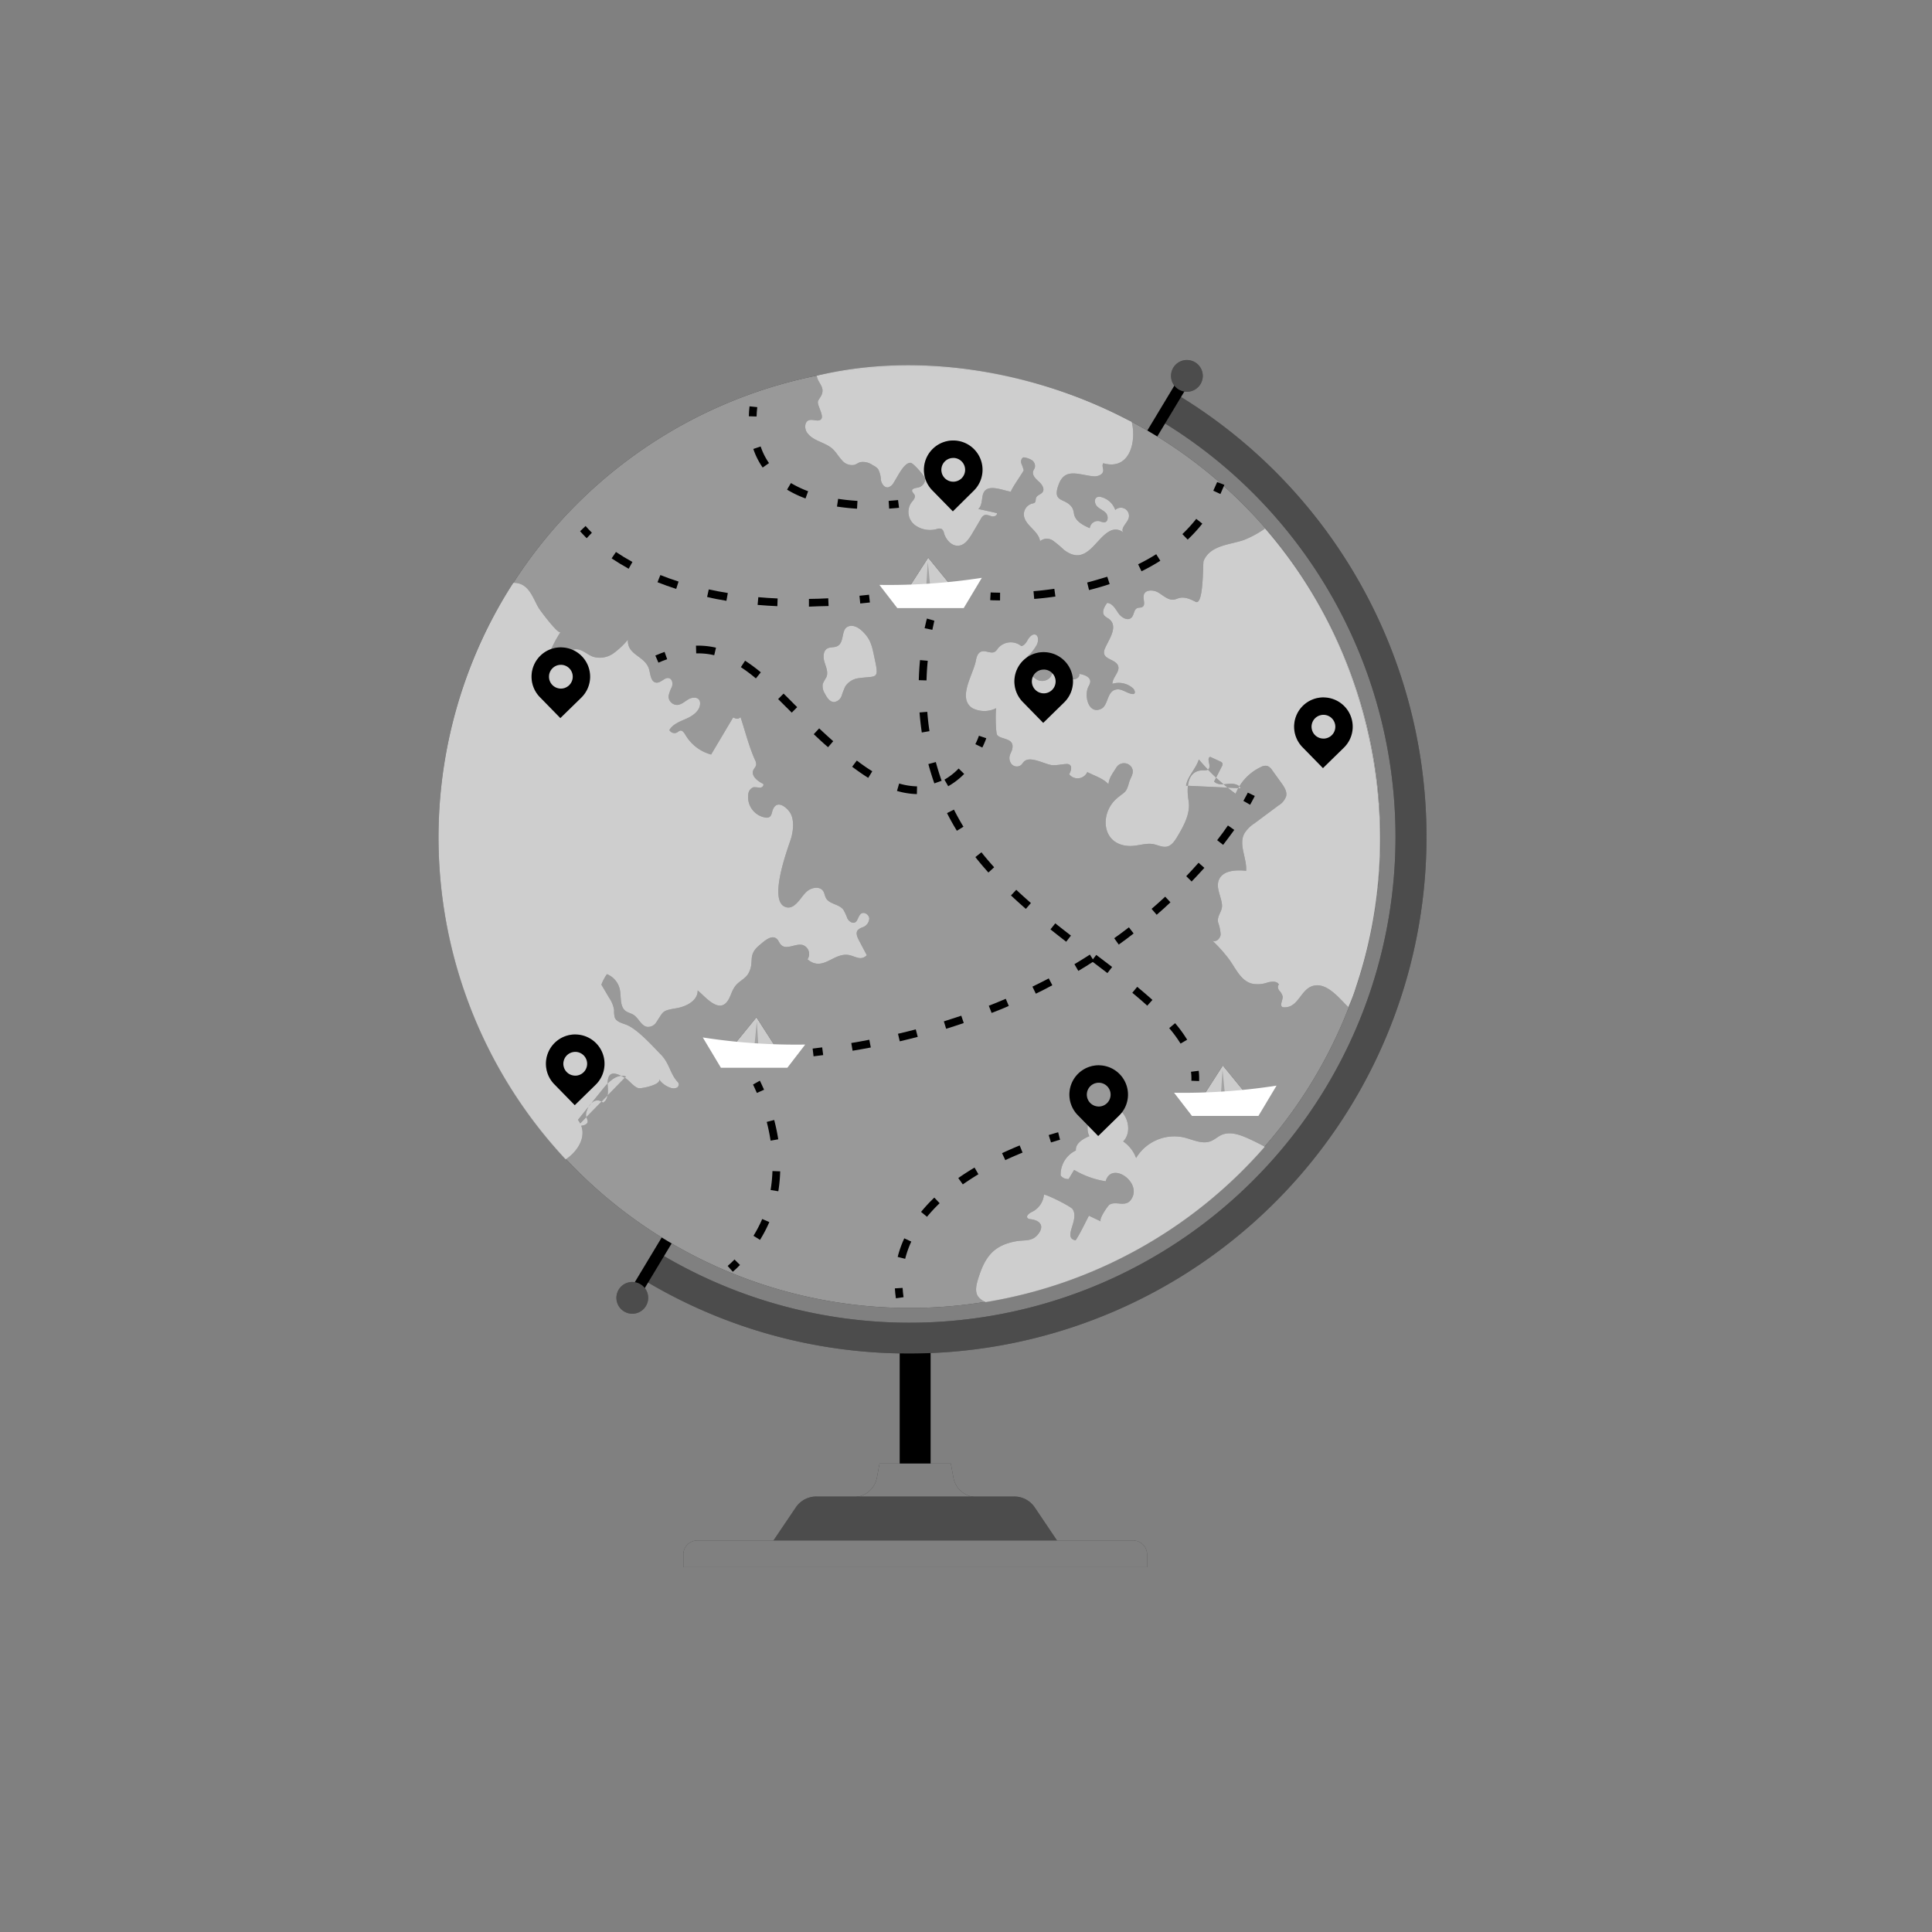
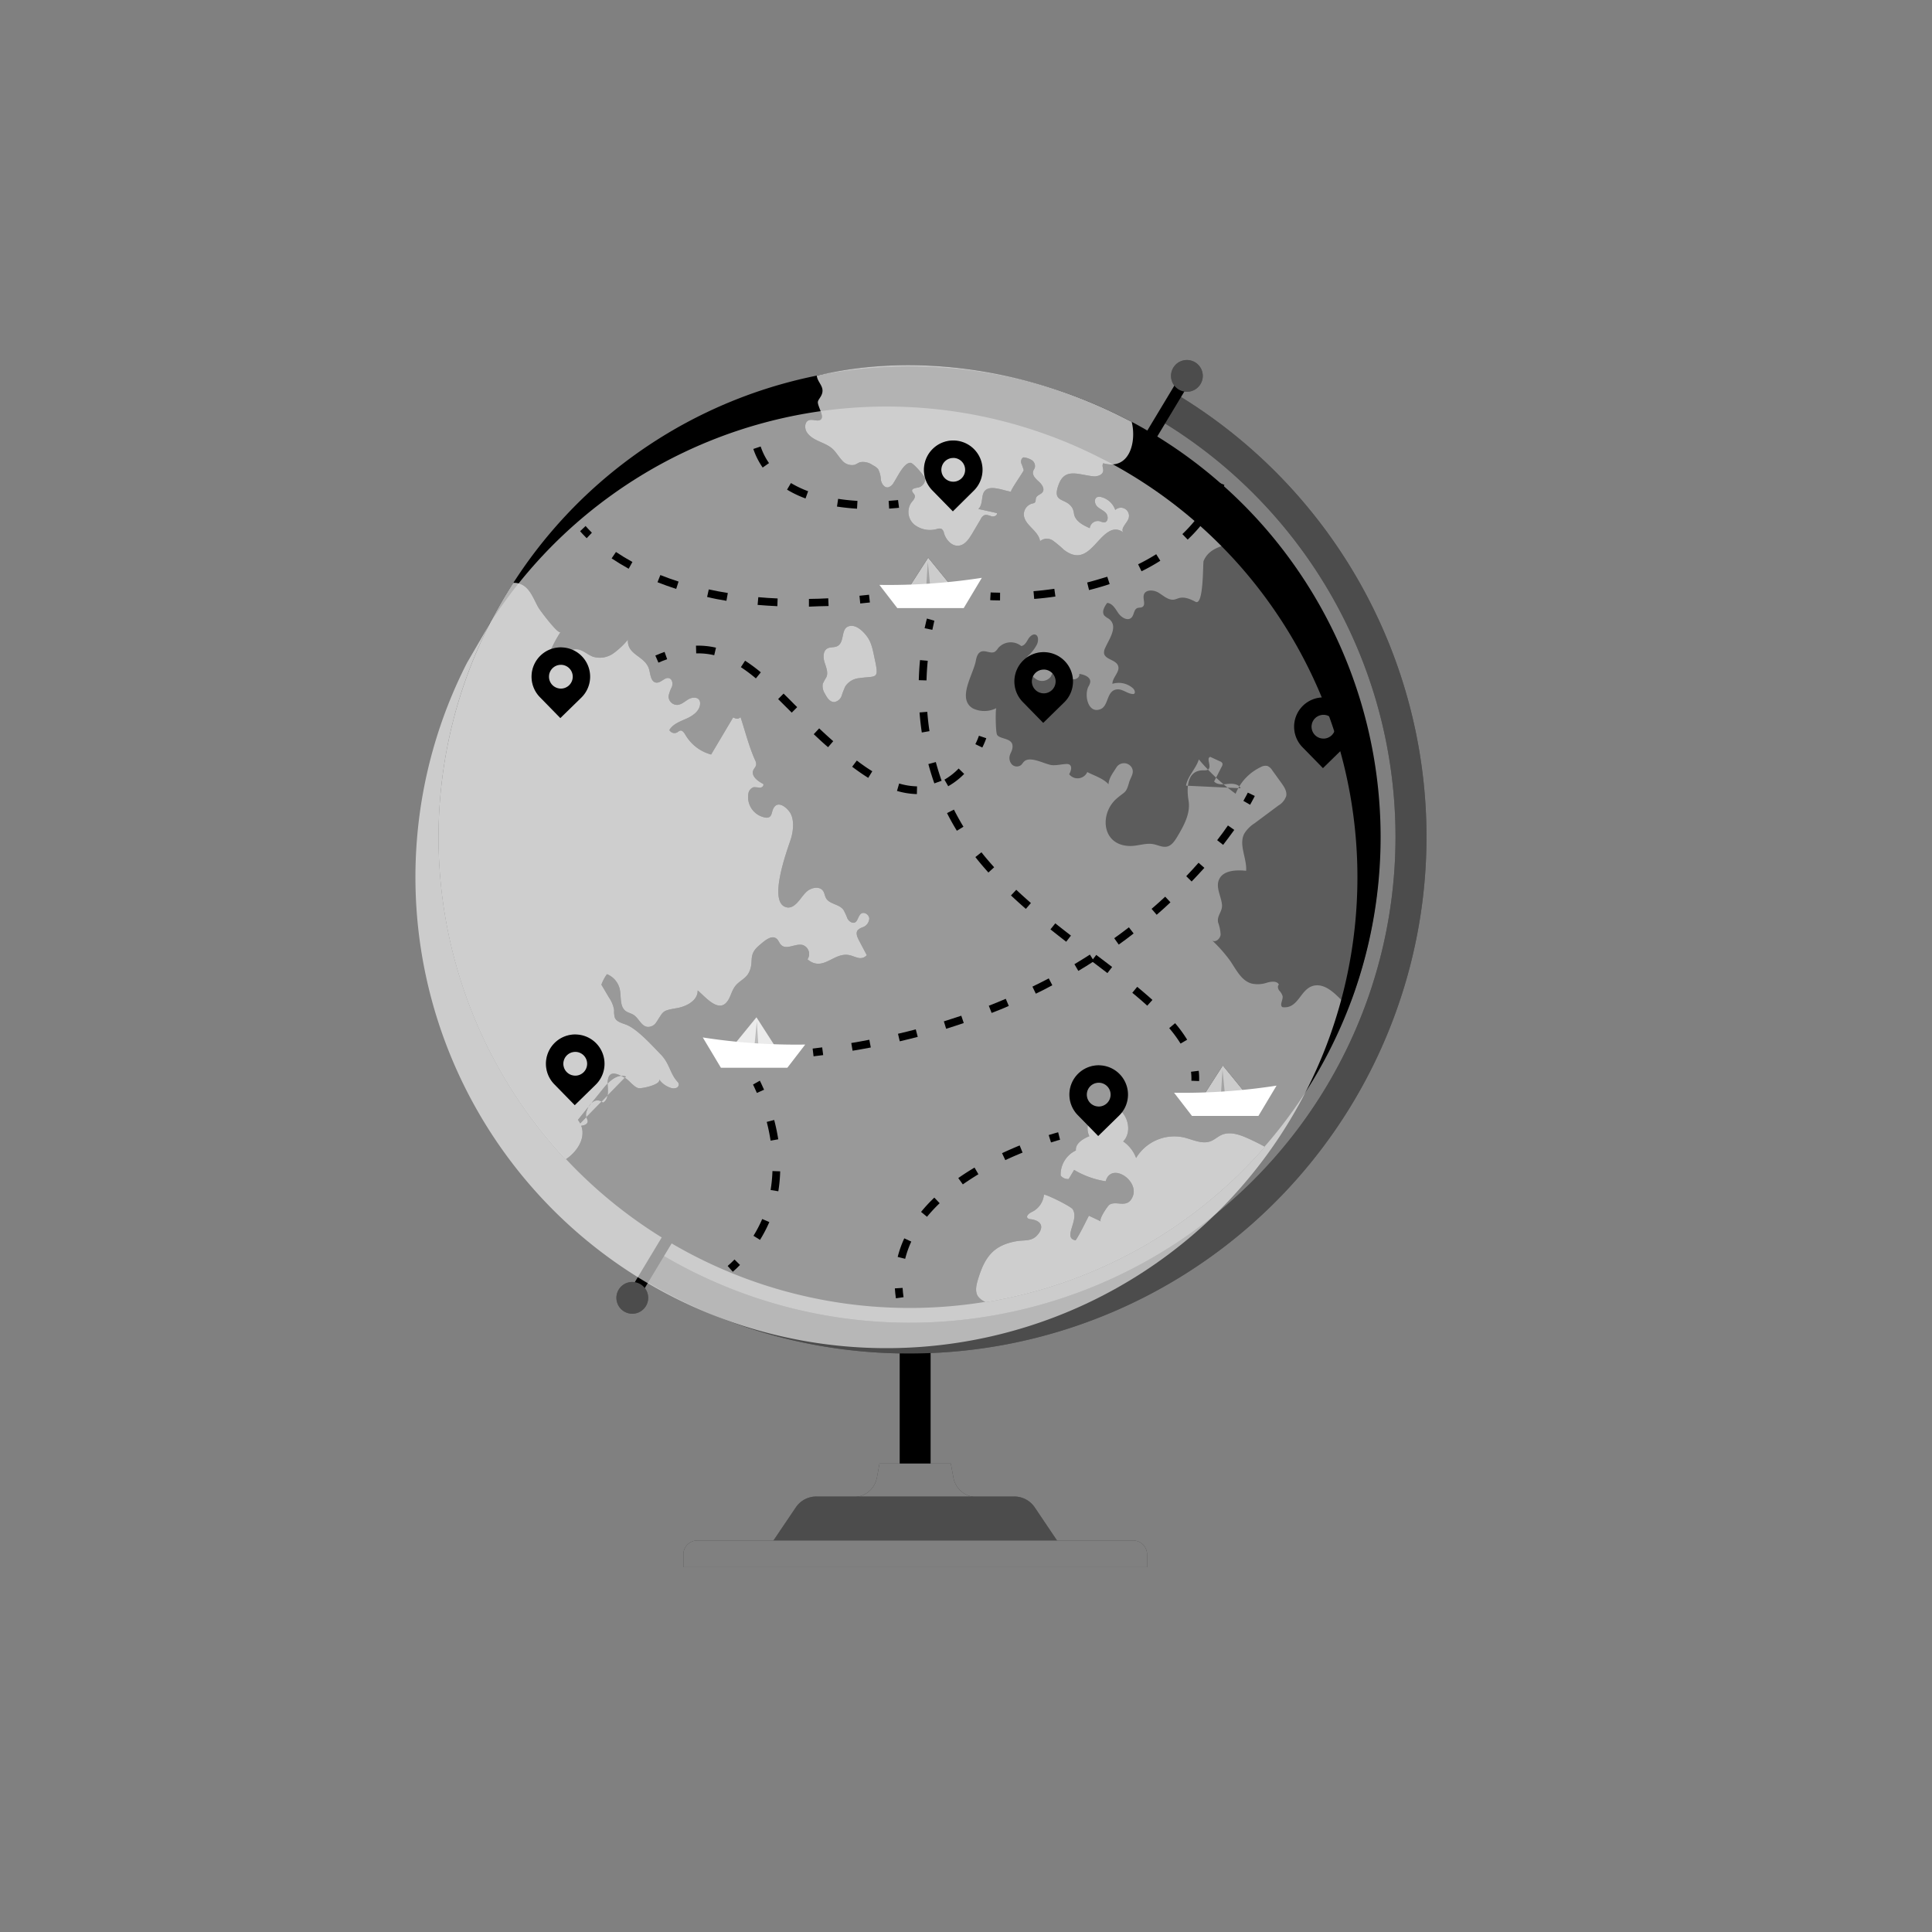
<svg xmlns="http://www.w3.org/2000/svg" viewBox="80 10 500 500">
  <rect x="80" y="10" width="500" height="500" fill="#808080" stroke="none" />
  <g id="freepik--Globe--inject-101">
    <rect x="312.84" y="356.33" width="8" height="58.77" style="fill:#000000" />
    <path d="M326.75,392.44l-.68-3.68H307.62l-.68,3.68a6.15,6.15,0,0,1-6,5h0v11.62h31.88V397.45h0A6.14,6.14,0,0,1,326.75,392.44Z" style="fill:#000000" />
    <path d="M326.75,392.44l-.68-3.68H307.62l-.68,3.68a6.15,6.15,0,0,1-6,5h0v11.62h31.88V397.45h0A6.14,6.14,0,0,1,326.75,392.44Z" style="fill:#fff;opacity:0.5" />
    <path d="M355.86,412.1h-78l8.11-12a6.37,6.37,0,0,1,5.28-2.8h51.25a6.37,6.37,0,0,1,5.28,2.8Z" style="fill:#000000" />
    <path d="M355.86,412.1h-78l8.11-12a6.37,6.37,0,0,1,5.28-2.8h51.25a6.37,6.37,0,0,1,5.28,2.8Z" style="fill:#fff;opacity:0.3" />
    <path d="M260.45,408.67H373.24a3.62,3.62,0,0,1,3.62,3.62v3.3a0,0,0,0,1,0,0h-120a0,0,0,0,1,0,0v-3.3A3.62,3.62,0,0,1,260.45,408.67Z" style="fill:#000000" />
    <path d="M260.45,408.67H373.24a3.62,3.62,0,0,1,3.62,3.62v3.3a0,0,0,0,1,0,0h-120a0,0,0,0,1,0,0v-3.3A3.62,3.62,0,0,1,260.45,408.67Z" style="fill:#fff;opacity:0.5" />
    <path d="M315.18,360.28a132.8,132.8,0,0,1-68.72-19.11l4.12-6.85A125.75,125.75,0,1,0,380.23,118.81l4.13-6.85a133.72,133.72,0,0,1-69.18,248.32Z" style="fill:#000000" />
    <g style="opacity:0.3">
      <path d="M315.18,360.28a132.8,132.8,0,0,1-68.72-19.11l4.12-6.85A125.75,125.75,0,1,0,380.23,118.81l4.13-6.85a133.72,133.72,0,0,1-69.18,248.32Z" style="fill:#fff" />
    </g>
    <rect x="176.2" y="225.06" width="278.41" height="3" transform="translate(-41.35 379.98) rotate(-58.96)" style="fill:#000000" />
    <path d="M390.69,109.4a4.11,4.11,0,1,1-1.4-5.64A4.11,4.11,0,0,1,390.69,109.4Z" style="fill:#000000" />
    <path d="M247.16,348a4.11,4.11,0,1,1-1.4-5.64A4.11,4.11,0,0,1,247.16,348Z" style="fill:#000000" />
    <g style="opacity:0.3">
      <path d="M390.69,109.4a4.11,4.11,0,1,1-1.4-5.64A4.11,4.11,0,0,1,390.69,109.4Z" style="fill:#fff" />
    </g>
    <g style="opacity:0.3">
      <path d="M247.16,348a4.11,4.11,0,1,1-1.4-5.64A4.11,4.11,0,0,1,247.16,348Z" style="fill:#fff" />
    </g>
    <path d="M206.87,171.22q2.76-5.4,6-10.4a121.89,121.89,0,0,1,158-42.66c.66.34,1.32.68,2,1a121.5,121.5,0,0,1,34.61,27.56h0a122,122,0,0,1,21.58,124,123.58,123.58,0,0,1-5.11,11.38,121.89,121.89,0,1,1-217.07-111Z" style="fill:#000000" />
    <g style="opacity:0.6">
-       <path d="M206.87,171.22q2.76-5.4,6-10.4a121.89,121.89,0,0,1,158-42.66c.66.34,1.32.68,2,1a121.5,121.5,0,0,1,34.61,27.56h0a122,122,0,0,1,21.58,124,123.58,123.58,0,0,1-5.11,11.38,121.89,121.89,0,1,1-217.07-111Z" style="fill:#fff" />
+       <path d="M206.87,171.22a121.89,121.89,0,0,1,158-42.66c.66.34,1.32.68,2,1a121.5,121.5,0,0,1,34.61,27.56h0a122,122,0,0,1,21.58,124,123.58,123.58,0,0,1-5.11,11.38,121.89,121.89,0,1,1-217.07-111Z" style="fill:#fff" />
    </g>
    <path d="M242,288.62c-2.13-.86-4.34,1.16-5.81,3l-6.62,8.2c2.82,3.68.15,8.06-3.19,10.24a122,122,0,0,1-19.54-138.82q2.76-5.4,6-10.4h.36c3.67.14,4.68,3.87,6.17,6.45.33.58,5.17,7.1,5.71,6.27a32.35,32.35,0,0,0-4,8.71,1,1,0,0,0,0,.71c.27.51,1,.18,1.46-.23,1-1,1.89-2.27,3-3.25a5,5,0,0,1,4-1.45c1.45.26,2.58,1.43,4,1.93a6.07,6.07,0,0,0,5.16-.86,20.1,20.1,0,0,0,3.8-3.57c-.24,4.19,4.72,4.11,5.57,8,.28,1.26.49,3,1.78,3.11s2.23-1.55,3.38-1.12c.81.3.93,1.42.65,2.23a9.16,9.16,0,0,0-.86,2.41,2.23,2.23,0,0,0,2.28,2.25c1.08-.07,1.93-.91,2.87-1.46s2.39-.65,2.87.32a1.72,1.72,0,0,1,.15.74c0,1.84-1.76,3.15-3.44,3.91s-3.57,1.39-4.52,3a1.51,1.51,0,0,0,2.07.58,2.55,2.55,0,0,1,.72-.43c.6-.13,1,.52,1.34,1.05a11,11,0,0,0,6.68,5.13l5.7-9.6c.76.36,1.23.55,1.91-.07,1.22,3.69,2.14,7.46,3.73,11.05a2.29,2.29,0,0,1,.3,1.36c-.11.47-.51.83-.71,1.28-.66,1.48,1.07,2.86,2.53,3.57.3.45-.3,1-.84,1a12.5,12.5,0,0,0-1.6-.14,2.07,2.07,0,0,0-1.4,1.79,5.36,5.36,0,0,0,4.41,6.07,1.56,1.56,0,0,0,1-.11c.65-.35.67-1.24.94-1.92,1.07-2.69,3.51-.66,4.42.7,1.22,1.86.87,4.9.24,6.88-.72,2.32-6.45,17.24-.73,17.74a2.43,2.43,0,0,0,1.5-.49c1.35-.93,2.1-2.49,3.3-3.6s3.4-1.53,4.3-.17c.36.55.41,1.25.73,1.82.88,1.59,3.36,1.52,4.49,3a15.65,15.65,0,0,1,1.05,2.27c.39.74,1.29,1.38,2,1s.8-1.74,1.58-2.27,2,.28,2.08,1.27a2.55,2.55,0,0,1-1.64,2.25,3.36,3.36,0,0,0-1.33.75c-.59.71-.17,1.77.26,2.59.68,1.3,1.37,2.6,2.06,3.9a2.16,2.16,0,0,1-2.28.68c-.82-.18-1.58-.58-2.42-.72-4-.64-6.66,4.46-10.64,1.12a2.45,2.45,0,0,0-1.27-3.71c-1.86-.45-4.15,1.35-5.54,0-.49-.45-.66-1.17-1.17-1.61-1.39-1.2-3.44.83-4.43,1.64-3.27,2.68-1.18,4.29-2.88,7.32-.77,1.39-2.43,2-3.41,3.29s-1.14,2.7-2,3.89c-2.31,3.29-5.87-1.29-7.73-2.77.08,2.59-2.86,4.15-5.4,4.59-3.92.67-3.34.74-5.29,3.63a2.52,2.52,0,0,1-2.32,1.22c-1.59-.22-2.21-2.23-3.55-3.1-.65-.42-1.45-.57-2.06-1-1.62-1.22-1.1-3.71-1.54-5.68a5.54,5.54,0,0,0-3.31-3.87,11.32,11.32,0,0,0-1.44,2.73l2,3.38a7.68,7.68,0,0,1,1.29,3.2,6.18,6.18,0,0,0,.18,1.93c.48,1.19,2,1.43,3.21,1.95,2.86,1.26,6.48,5.34,8.7,7.6,2.36,2.42,2.31,4.95,4.46,7.22a.94.94,0,0,1-.35,1.39,2.13,2.13,0,0,1-1.61,0,5.77,5.77,0,0,1-3-2.26c.93,1.39-4.53,2.56-5.3,2.36-1.26-.34-2.34-2-3.46-2.64-2.79-1.63-4.74-1.92-4.48,2.16.1,1.56.15,3.51-1.23,4.24a2,2,0,0,0-2.53-.24,4.23,4.23,0,0,0-1.6,2.19,2.74,2.74,0,0,0-.19,1.82,4.59,4.59,0,0,1,.36.93c.11,1.08-1.44,1.38-2.51,1.26" style="fill:#000000;opacity:0.4;isolation:isolate" />
    <path d="M401.09,214c-.54-1.13-2.08-1.25-3.33-1.12s-2.7.29-3.55-.63l2-3.9a1.1,1.1,0,0,0,.16-.78,1,1,0,0,0-.62-.52l-2.55-1.18c-1.09.4.36,2.33-.43,3.18-.35.37-.94.3-1.46.31-4.36.06-4.18,5-3.71,7.87.55,3.33-1.27,6.54-3,9.44-.63,1-1.38,2.15-2.56,2.42s-2.31-.38-3.49-.61c-2-.41-4.1.51-6.17.46-7.27-.16-7.86-8.33-3.44-12.23,2.29-2,2.46-1.32,3.3-4.31.36-1.25,1.42-2.38.65-3.76a2.33,2.33,0,0,0-3.95-.06c-.87,1.44-1.94,2.67-2.06,4.38-1.38-1.52-3.62-2.18-5.49-3.15a2.76,2.76,0,0,1-4.69.56c.48-.82.86-2.1,0-2.53a1.5,1.5,0,0,0-.81-.11c-1.16.06-2.31.35-3.47.3-1.79-.08-5.75-2.54-7.4-.94-.29.28-.48.65-.79.92a1.81,1.81,0,0,1-2.35-.17,2.45,2.45,0,0,1-.52-2.41c.16-.55.49-1,.61-1.61.67-3-3.08-2.32-3.92-3.65-.4-.64-.45-6.34-.22-6.9a6.83,6.83,0,0,1-6.06.06c-2-1.18-2.06-3.3-1.48-5.56s1.91-4.94,2.25-6.73c.18-1,.49-2.08,1.41-2.41,1.15-.42,2.56.7,3.58,0a3.18,3.18,0,0,0,.76-.87,4.31,4.31,0,0,1,6-.57c.85-.09,1.34-1,1.77-1.73s1.25-1.52,2-1.18.71,1.75.24,2.62a11.46,11.46,0,0,1-1.79,2.43,3.58,3.58,0,0,0-1.25,1.83,2.9,2.9,0,0,0,.43,1.63,6.62,6.62,0,0,0,2.63,3.08,2.82,2.82,0,0,0,3.65-.79,5.64,5.64,0,0,1,.52-1c.62-.71,1.81-.45,2.59.09a8.39,8.39,0,0,0,2.33,1.59c.91.26,2.15-.46,1.88-1.36,1.31.18,3,.81,2.86,2.13a3.47,3.47,0,0,1-.47,1.17c-1.17,2.34,0,7.2,3.21,5.79,2.13-.92,1.41-5,4.41-5.09,1.44,0,2.66,1.29,4.1,1.21.55-.23.25-1.08-.2-1.49a5.55,5.55,0,0,0-5.31-1.15c0-1.7,2.09-3.16,1.45-4.72s-3.4-1.56-3.62-3.22a2.7,2.7,0,0,1,.32-1.38c.94-2.18,3.59-5.69.81-7.58a5,5,0,0,1-1-.71c-.82-.93-.06-2.35.69-3.33,1.36.1,2.12,1.54,2.9,2.67s2.43,2.1,3.39,1.13c.69-.69.58-2.06,1.48-2.45.42-.18.93-.06,1.32-.29.95-.55.11-2,.38-3.1.36-1.46,2.54-1.4,3.83-.6s2.55,2,4,1.79c.47-.08.91-.3,1.37-.42,1.44-.35,2.9.31,4.23,1,2.11,1,1.83-10,2.05-10.57,1.71-4.17,6.9-4.17,10.56-5.49a26.67,26.67,0,0,0,5.34-2.92c27.93,32.2,37.14,78,23.6,118.46a40.49,40.49,0,0,1-2.05,5.39c-2.11-2-5-5.82-8.28-5.63-4.17.26-4.32,6.18-8.72,5.66-.9-.48.14-1.84,0-2.85a3.63,3.63,0,0,0-.87-1.45c-.34-.46-.52-1.17-.09-1.55-.47-1-2-.81-3.07-.5a7.43,7.43,0,0,1-4,.23c-2.69-.75-4-3.65-5.59-5.95a37.4,37.4,0,0,0-4.58-5.17c.91.55,2.07-.51,2.16-1.57a11,11,0,0,0-.65-3.11c-.38-1.78,1.16-2.82,1-4.59-.2-2.19-1.64-4.41-.8-6.44,1-2.47,4.4-2.62,7.05-2.35.22-3.27-2-6.73-.47-9.64a8.45,8.45,0,0,1,2.64-2.65l6.19-4.61a4.5,4.5,0,0,0,2-2.41c.27-1.22-.51-2.41-1.24-3.42l-2.38-3.3a2.77,2.77,0,0,0-1.23-1.1,2.4,2.4,0,0,0-1.72.29,13,13,0,0,0-6.51,6.9,52.72,52.72,0,0,1-9.52-8.88c-.75,2.41-2.93,4.37-3.32,6.79" style="fill:#000000;opacity:0.4;isolation:isolate" />
    <path d="M302.3,185.51a4.83,4.83,0,0,0-3.54,2.13,20.7,20.7,0,0,0-.95,2.45,2.41,2.41,0,0,1-1.92,1.6c-1.12,0-1.86-1.12-2.37-2.12a3.62,3.62,0,0,1-.59-2.6,18.61,18.61,0,0,1,.95-1.75c.51-1.22-.1-2.57-.49-3.83s-.41-2.94.74-3.57c.76-.42,1.75-.2,2.53-.58,1.9-.92,1-4.09,2.62-5,2-1.06,4.24,1.19,5.32,2.8s1.39,3.75,1.8,5.62C307.57,186,306.78,184.86,302.3,185.51Z" style="fill:#000000;opacity:0.4;isolation:isolate" />
    <path d="M291.39,107.22c26.25-6.28,55.7-1.22,79.49,10.94.66.34,1.32.68,2,1,1.29,5.15-.52,12.69-7.37,10.72-.35.67-.05,1,0,1.76.09,1.13-1.36,1.73-2.48,1.63-3.7-.32-7.36-2.32-9,2-2,5.22,2,3.3,3.6,6.41a6.57,6.57,0,0,1,.35,1.47c.44,1.81,2.35,2.79,4.05,3.54a2.12,2.12,0,0,1,2.54-1.81,3.51,3.51,0,0,0,1.29.3c.95-.14,1-1.59.42-2.32s-1.59-1.07-2.29-1.74-.93-2-.08-2.45a1.71,1.71,0,0,1,1.18,0,5.2,5.2,0,0,1,3.54,3.31,2.1,2.1,0,0,1,3.43,2.22c-.46,1.29-2.13,2.5-1.35,3.62a3,3,0,0,0-3.11-.55c-4.05,1.65-6.29,9.62-12.28,5a29.54,29.54,0,0,0-2.79-2.34,2.78,2.78,0,0,0-3.37.13c-.34-2.73-4.12-4.16-4.19-6.91a2.92,2.92,0,0,1,2.2-2.84,1.45,1.45,0,0,0,.61-.22c.33-.29.2-.83.35-1.24.25-.72,1.25-.87,1.69-1.49.61-.87-.16-2-1-2.75s-1.73-1.63-1.44-2.66c.11-.34.35-.64.45-1a1.84,1.84,0,0,0-.83-1.89,5.42,5.42,0,0,0-2.06-.7c-.62.14-.8,1-.63,1.56a11.63,11.63,0,0,1,.62,1.77c0,.35-3.73,5.51-3.23,5.58-2.37-.35-6.7-2.47-7.39,1-.25,1.22-.2,2.64-1.13,3.46,1.61.34,3.23.69,4.83,1.07.11.63-.78,1-1.41.81s-1.27-.51-1.87-.27a2,2,0,0,0-.91,1l-2.25,3.8c-.82,1.37-1.85,2.89-3.43,3.08-1.8.21-3.31-1.49-3.83-3.23a1.68,1.68,0,0,0-.63-1.1,1.63,1.63,0,0,0-1.15,0,6.6,6.6,0,0,1-5.89-1.11,4.29,4.29,0,0,1-.87-5.59c.48-.64,1.23-1.33.93-2.07-.18-.44-.71-.75-.65-1.22s.89-.61,1.48-.71a2.36,2.36,0,0,0,1.93-2.22c0-.55-3.06-4.18-3.82-4.2-1.75-.05-3.44,3.81-4.37,5.16a2.37,2.37,0,0,1-1.4,1.19c-1,.16-1.7-.91-1.89-1.88a6.66,6.66,0,0,0-.72-2.83,4.05,4.05,0,0,0-1.36-1,4.34,4.34,0,0,0-3.29-.8c-.51.16-.95.52-1.47.69a3.35,3.35,0,0,1-3.29-1.24c-.84-.91-1.44-2-2.36-2.87-1.94-1.78-5.08-2-6.6-4.21-.74-1-.72-2.85.5-3.24,1-.33,2.47.56,3.15-.3s-.91-3.33-.88-4.34c0-.8,1.31-1.62,1.2-3.18C292.77,109.63,291.49,108.59,291.39,107.22Z" style="fill:#000000;opacity:0.4;isolation:isolate" />
    <path d="M343.65,331.14c1.73-.2,3.43.06,4.8-1.48,1.86-2.09,1.09-3.79-1.77-4.14a1.18,1.18,0,0,1-.71-.25c-.57-.58.45-1.35,1.2-1.68a5.52,5.52,0,0,0,3-4.37c.06-.43,6.89,2.92,7.42,3.71,1.86,2.78-2.72,7.44.78,8.07,1.3-2,2.32-4.24,3.44-6.37l3.14,1.49c-.78-.37,1.72-4.07,2.2-4.36,1.88-1.14,4.64,1.19,6-2.11,1.72-4.17-5.58-9-7-3.94a22.56,22.56,0,0,1-8.16-2.94c-.48.78-.95,1.58-1.42,2.36a2.45,2.45,0,0,1-2.07-.89,6.88,6.88,0,0,1,3.94-6.5c-.18-1.81,1.8-3,3.48-3.7-1.75-3.54,1.8-8.37,5.7-7.76s5.81,6.3,3.06,9.13a8.83,8.83,0,0,1,3.34,4.28,11.55,11.55,0,0,1,12.29-5.34c2.34.55,4.78,1.85,7,1,1-.38,1.8-1.16,2.77-1.61,2.2-1,4.74-.1,6.94.89q2.21,1,4.33,2.15A122,122,0,0,1,335.12,347a4.92,4.92,0,0,1-2-1.47c-.87-1.28-.45-3,0-4.49,1.77-5.78,4-8.78,10-9.83Z" style="fill:#000000;opacity:0.4;isolation:isolate" />
    <path d="M242,288.62c-2.13-.86-4.34,1.16-5.81,3l-6.62,8.2c2.82,3.68.15,8.06-3.19,10.24a122,122,0,0,1-19.54-138.82q2.76-5.4,6-10.4h.36c3.67.14,4.68,3.87,6.17,6.45.33.58,5.17,7.1,5.71,6.27a32.35,32.35,0,0,0-4,8.71,1,1,0,0,0,0,.71c.27.51,1,.18,1.46-.23,1-1,1.89-2.27,3-3.25a5,5,0,0,1,4-1.45c1.45.26,2.58,1.43,4,1.93a6.07,6.07,0,0,0,5.16-.86,20.1,20.1,0,0,0,3.8-3.57c-.24,4.19,4.72,4.11,5.57,8,.28,1.26.49,3,1.78,3.11s2.23-1.55,3.38-1.12c.81.3.93,1.42.65,2.23a9.16,9.16,0,0,0-.86,2.41,2.23,2.23,0,0,0,2.28,2.25c1.08-.07,1.93-.91,2.87-1.46s2.39-.65,2.87.32a1.72,1.72,0,0,1,.15.74c0,1.84-1.76,3.15-3.44,3.91s-3.57,1.39-4.52,3a1.51,1.51,0,0,0,2.07.58,2.55,2.55,0,0,1,.72-.43c.6-.13,1,.52,1.34,1.05a11,11,0,0,0,6.68,5.13l5.7-9.6c.76.36,1.23.55,1.91-.07,1.22,3.69,2.14,7.46,3.73,11.05a2.29,2.29,0,0,1,.3,1.36c-.11.47-.51.83-.71,1.28-.66,1.48,1.07,2.86,2.53,3.57.3.45-.3,1-.84,1a12.5,12.5,0,0,0-1.6-.14,2.07,2.07,0,0,0-1.4,1.79,5.36,5.36,0,0,0,4.41,6.07,1.56,1.56,0,0,0,1-.11c.65-.35.67-1.24.94-1.92,1.07-2.69,3.51-.66,4.42.7,1.22,1.86.87,4.9.24,6.88-.72,2.32-6.45,17.24-.73,17.74a2.43,2.43,0,0,0,1.5-.49c1.35-.93,2.1-2.49,3.3-3.6s3.4-1.53,4.3-.17c.36.55.41,1.25.73,1.82.88,1.59,3.36,1.52,4.49,3a15.65,15.65,0,0,1,1.05,2.27c.39.74,1.29,1.38,2,1s.8-1.74,1.58-2.27,2,.28,2.08,1.27a2.55,2.55,0,0,1-1.64,2.25,3.36,3.36,0,0,0-1.33.75c-.59.71-.17,1.77.26,2.59.68,1.3,1.37,2.6,2.06,3.9a2.16,2.16,0,0,1-2.28.68c-.82-.18-1.58-.58-2.42-.72-4-.64-6.66,4.46-10.64,1.12a2.45,2.45,0,0,0-1.27-3.71c-1.86-.45-4.15,1.35-5.54,0-.49-.45-.66-1.17-1.17-1.61-1.39-1.2-3.44.83-4.43,1.64-3.27,2.68-1.18,4.29-2.88,7.32-.77,1.39-2.43,2-3.41,3.29s-1.14,2.7-2,3.89c-2.31,3.29-5.87-1.29-7.73-2.77.08,2.59-2.86,4.15-5.4,4.59-3.92.67-3.34.74-5.29,3.63a2.52,2.52,0,0,1-2.32,1.22c-1.59-.22-2.21-2.23-3.55-3.1-.65-.42-1.45-.57-2.06-1-1.62-1.22-1.1-3.71-1.54-5.68a5.54,5.54,0,0,0-3.31-3.87,11.32,11.32,0,0,0-1.44,2.73l2,3.38a7.68,7.68,0,0,1,1.29,3.2,6.18,6.18,0,0,0,.18,1.93c.48,1.19,2,1.43,3.21,1.95,2.86,1.26,6.48,5.34,8.7,7.6,2.36,2.42,2.31,4.95,4.46,7.22a.94.94,0,0,1-.35,1.39,2.13,2.13,0,0,1-1.61,0,5.77,5.77,0,0,1-3-2.26c.93,1.39-4.53,2.56-5.3,2.36-1.26-.34-2.34-2-3.46-2.64-2.79-1.63-4.74-1.92-4.48,2.16.1,1.56.15,3.51-1.23,4.24a2,2,0,0,0-2.53-.24,4.23,4.23,0,0,0-1.6,2.19,2.74,2.74,0,0,0-.19,1.82,4.59,4.59,0,0,1,.36.93c.11,1.08-1.44,1.38-2.51,1.26" style="fill:#fff;opacity:0.7;isolation:isolate" />
-     <path d="M401.09,214c-.54-1.13-2.08-1.25-3.33-1.12s-2.7.29-3.55-.63l2-3.9a1.1,1.1,0,0,0,.16-.78,1,1,0,0,0-.62-.52l-2.55-1.18c-1.09.4.36,2.33-.43,3.18-.35.37-.94.3-1.46.31-4.36.06-4.18,5-3.71,7.87.55,3.33-1.27,6.54-3,9.44-.63,1-1.38,2.15-2.56,2.42s-2.31-.38-3.49-.61c-2-.41-4.1.51-6.17.46-7.27-.16-7.86-8.33-3.44-12.23,2.29-2,2.46-1.32,3.3-4.31.36-1.25,1.42-2.38.65-3.76a2.33,2.33,0,0,0-3.95-.06c-.87,1.44-1.94,2.67-2.06,4.38-1.38-1.52-3.62-2.18-5.49-3.15a2.76,2.76,0,0,1-4.69.56c.48-.82.86-2.1,0-2.53a1.5,1.5,0,0,0-.81-.11c-1.16.06-2.31.35-3.47.3-1.79-.08-5.75-2.54-7.4-.94-.29.28-.48.65-.79.92a1.81,1.81,0,0,1-2.35-.17,2.45,2.45,0,0,1-.52-2.41c.16-.55.49-1,.61-1.61.67-3-3.08-2.32-3.92-3.65-.4-.64-.45-6.34-.22-6.9a6.83,6.83,0,0,1-6.06.06c-2-1.18-2.06-3.3-1.48-5.56s1.91-4.94,2.25-6.73c.18-1,.49-2.08,1.41-2.41,1.15-.42,2.56.7,3.58,0a3.18,3.18,0,0,0,.76-.87,4.31,4.31,0,0,1,6-.57c.85-.09,1.34-1,1.77-1.73s1.25-1.52,2-1.18.71,1.75.24,2.62a11.46,11.46,0,0,1-1.79,2.43,3.58,3.58,0,0,0-1.25,1.83,2.9,2.9,0,0,0,.43,1.63,6.62,6.62,0,0,0,2.63,3.08,2.82,2.82,0,0,0,3.65-.79,5.64,5.64,0,0,1,.52-1c.62-.71,1.81-.45,2.59.09a8.39,8.39,0,0,0,2.33,1.59c.91.26,2.15-.46,1.88-1.36,1.31.18,3,.81,2.86,2.13a3.47,3.47,0,0,1-.47,1.17c-1.17,2.34,0,7.2,3.21,5.79,2.13-.92,1.41-5,4.41-5.09,1.44,0,2.66,1.29,4.1,1.21.55-.23.25-1.08-.2-1.49a5.55,5.55,0,0,0-5.31-1.15c0-1.7,2.09-3.16,1.45-4.72s-3.4-1.56-3.62-3.22a2.7,2.7,0,0,1,.32-1.38c.94-2.18,3.59-5.69.81-7.58a5,5,0,0,1-1-.71c-.82-.93-.06-2.35.69-3.33,1.36.1,2.12,1.54,2.9,2.67s2.43,2.1,3.39,1.13c.69-.69.58-2.06,1.48-2.45.42-.18.93-.06,1.32-.29.95-.55.11-2,.38-3.1.36-1.46,2.54-1.4,3.83-.6s2.55,2,4,1.79c.47-.08.91-.3,1.37-.42,1.44-.35,2.9.31,4.23,1,2.11,1,1.83-10,2.05-10.57,1.71-4.17,6.9-4.17,10.56-5.49a26.67,26.67,0,0,0,5.34-2.92c27.93,32.2,37.14,78,23.6,118.46a40.49,40.49,0,0,1-2.05,5.39c-2.11-2-5-5.82-8.28-5.63-4.17.26-4.32,6.18-8.72,5.66-.9-.48.14-1.84,0-2.85a3.63,3.63,0,0,0-.87-1.45c-.34-.46-.52-1.17-.09-1.55-.47-1-2-.81-3.07-.5a7.43,7.43,0,0,1-4,.23c-2.69-.75-4-3.65-5.59-5.95a37.4,37.4,0,0,0-4.58-5.17c.91.55,2.07-.51,2.16-1.57a11,11,0,0,0-.65-3.11c-.38-1.78,1.16-2.82,1-4.59-.2-2.19-1.64-4.41-.8-6.44,1-2.47,4.4-2.62,7.05-2.35.22-3.27-2-6.73-.47-9.64a8.45,8.45,0,0,1,2.64-2.65l6.19-4.61a4.5,4.5,0,0,0,2-2.41c.27-1.22-.51-2.41-1.24-3.42l-2.38-3.3a2.77,2.77,0,0,0-1.23-1.1,2.4,2.4,0,0,0-1.72.29,13,13,0,0,0-6.51,6.9,52.72,52.72,0,0,1-9.52-8.88c-.75,2.41-2.93,4.37-3.32,6.79" style="fill:#fff;opacity:0.7;isolation:isolate" />
    <path d="M302.3,185.51a4.83,4.83,0,0,0-3.54,2.13,20.7,20.7,0,0,0-.95,2.45,2.41,2.41,0,0,1-1.92,1.6c-1.12,0-1.86-1.12-2.37-2.12a3.62,3.62,0,0,1-.59-2.6,18.61,18.61,0,0,1,.95-1.75c.51-1.22-.1-2.57-.49-3.83s-.41-2.94.74-3.57c.76-.42,1.75-.2,2.53-.58,1.9-.92,1-4.09,2.62-5,2-1.06,4.24,1.19,5.32,2.8s1.39,3.75,1.8,5.62C307.57,186,306.78,184.86,302.3,185.51Z" style="fill:#fff;opacity:0.7;isolation:isolate" />
    <path d="M291.39,107.22c26.25-6.28,55.7-1.22,79.49,10.94.66.34,1.32.68,2,1,1.29,5.15-.52,12.69-7.37,10.72-.35.67-.05,1,0,1.76.09,1.13-1.36,1.73-2.48,1.63-3.7-.32-7.36-2.32-9,2-2,5.22,2,3.3,3.6,6.41a6.57,6.57,0,0,1,.35,1.47c.44,1.81,2.35,2.79,4.05,3.54a2.12,2.12,0,0,1,2.54-1.81,3.51,3.51,0,0,0,1.29.3c.95-.14,1-1.59.42-2.32s-1.59-1.07-2.29-1.74-.93-2-.08-2.45a1.71,1.71,0,0,1,1.18,0,5.2,5.2,0,0,1,3.54,3.31,2.1,2.1,0,0,1,3.43,2.22c-.46,1.29-2.13,2.5-1.35,3.62a3,3,0,0,0-3.11-.55c-4.05,1.65-6.29,9.62-12.28,5a29.54,29.54,0,0,0-2.79-2.34,2.78,2.78,0,0,0-3.37.13c-.34-2.73-4.12-4.16-4.19-6.91a2.92,2.92,0,0,1,2.2-2.84,1.45,1.45,0,0,0,.61-.22c.33-.29.2-.83.35-1.24.25-.72,1.25-.87,1.69-1.49.61-.87-.16-2-1-2.75s-1.73-1.63-1.44-2.66c.11-.34.35-.64.45-1a1.84,1.84,0,0,0-.83-1.89,5.42,5.42,0,0,0-2.06-.7c-.62.14-.8,1-.63,1.56a11.63,11.63,0,0,1,.62,1.77c0,.35-3.73,5.51-3.23,5.58-2.37-.35-6.7-2.47-7.39,1-.25,1.22-.2,2.64-1.13,3.46,1.61.34,3.23.69,4.83,1.07.11.63-.78,1-1.41.81s-1.27-.51-1.87-.27a2,2,0,0,0-.91,1l-2.25,3.8c-.82,1.37-1.85,2.89-3.43,3.08-1.8.21-3.31-1.49-3.83-3.23a1.68,1.68,0,0,0-.63-1.1,1.63,1.63,0,0,0-1.15,0,6.6,6.6,0,0,1-5.89-1.11,4.29,4.29,0,0,1-.87-5.59c.48-.64,1.23-1.33.93-2.07-.18-.44-.71-.75-.65-1.22s.89-.61,1.48-.71a2.36,2.36,0,0,0,1.93-2.22c0-.55-3.06-4.18-3.82-4.2-1.75-.05-3.44,3.81-4.37,5.16a2.37,2.37,0,0,1-1.4,1.19c-1,.16-1.7-.91-1.89-1.88a6.66,6.66,0,0,0-.72-2.83,4.05,4.05,0,0,0-1.36-1,4.34,4.34,0,0,0-3.29-.8c-.51.16-.95.52-1.47.69a3.35,3.35,0,0,1-3.29-1.24c-.84-.91-1.44-2-2.36-2.87-1.94-1.78-5.08-2-6.6-4.21-.74-1-.72-2.85.5-3.24,1-.33,2.47.56,3.15-.3s-.91-3.33-.88-4.34c0-.8,1.31-1.62,1.2-3.18C292.77,109.63,291.49,108.59,291.39,107.22Z" style="fill:#fff;opacity:0.7;isolation:isolate" />
    <path d="M343.65,331.14c1.73-.2,3.43.06,4.8-1.48,1.86-2.09,1.09-3.79-1.77-4.14a1.18,1.18,0,0,1-.71-.25c-.57-.58.45-1.35,1.2-1.68a5.52,5.52,0,0,0,3-4.37c.06-.43,6.89,2.92,7.42,3.71,1.86,2.78-2.72,7.44.78,8.07,1.3-2,2.32-4.24,3.44-6.37l3.14,1.49c-.78-.37,1.72-4.07,2.2-4.36,1.88-1.14,4.64,1.19,6-2.11,1.72-4.17-5.58-9-7-3.94a22.56,22.56,0,0,1-8.16-2.94c-.48.78-.95,1.58-1.42,2.36a2.45,2.45,0,0,1-2.07-.89,6.88,6.88,0,0,1,3.94-6.5c-.18-1.81,1.8-3,3.48-3.7-1.75-3.54,1.8-8.37,5.7-7.76s5.81,6.3,3.06,9.13a8.83,8.83,0,0,1,3.34,4.28,11.55,11.55,0,0,1,12.29-5.34c2.34.55,4.78,1.85,7,1,1-.38,1.8-1.16,2.77-1.61,2.2-1,4.74-.1,6.94.89q2.21,1,4.33,2.15A122,122,0,0,1,335.12,347a4.92,4.92,0,0,1-2-1.47c-.87-1.28-.45-3,0-4.49,1.77-5.78,4-8.78,10-9.83Z" style="fill:#fff;opacity:0.7;isolation:isolate" />
    <path d="M321.3,136.92l5.3,5.42L332,137a7.58,7.58,0,0,0,.12-10.72h0a7.57,7.57,0,0,0-10.72-.12h0A7.58,7.58,0,0,0,321.3,136.92Zm3.22-3.15a3.08,3.08,0,1,1,4.35,0A3.09,3.09,0,0,1,324.52,133.77Z" style="fill:#000000" />
    <path d="M321.42,126.2a7.56,7.56,0,0,1,5.43-2.16l-.05,4.5a3.13,3.13,0,0,0-2.24.87,3.09,3.09,0,0,0,2.17,5.29l-.08,7.59,0,.05-5.3-5.42A7.58,7.58,0,0,1,321.42,126.2Z" style="opacity:0.2;isolation:isolate" />
    <path d="M223.45,290.6l5.3,5.42,5.42-5.3a7.58,7.58,0,0,0,.12-10.72h0a7.58,7.58,0,0,0-10.72-.12h0A7.58,7.58,0,0,0,223.45,290.6Zm3.22-3.14a3.08,3.08,0,1,1,4.35.05A3.09,3.09,0,0,1,226.67,287.46Z" style="fill:#000000" />
    <path d="M223.57,279.88a7.6,7.6,0,0,1,5.43-2.16l-.05,4.5a3.08,3.08,0,0,0-2.28,5.24,3.06,3.06,0,0,0,2.21.92L228.8,296l-.05,0-5.3-5.42A7.58,7.58,0,0,1,223.57,279.88Z" style="opacity:0.2;isolation:isolate" />
    <path d="M219.72,190.42l5.3,5.42,5.43-5.3a7.59,7.59,0,0,0,.12-10.72h0a7.58,7.58,0,0,0-10.72-.12h0A7.58,7.58,0,0,0,219.72,190.42Zm3.22-3.14a3.08,3.08,0,1,1,4.36.05A3.08,3.08,0,0,1,222.94,187.28Z" style="fill:#000000" />
    <path d="M219.85,179.7a7.55,7.55,0,0,1,5.43-2.16l-.05,4.5a3.08,3.08,0,1,0-.07,6.16l-.09,7.59,0,.05-5.29-5.42A7.57,7.57,0,0,1,219.85,179.7Z" style="opacity:0.2;isolation:isolate" />
    <path d="M358.92,298.58l5.3,5.42,5.42-5.3a7.57,7.57,0,0,0,.12-10.72h0a7.58,7.58,0,0,0-10.72-.12h0A7.59,7.59,0,0,0,358.92,298.58Zm3.22-3.14a3.08,3.08,0,1,1,4.36.05A3.08,3.08,0,0,1,362.14,295.44Z" style="fill:#000000" />
    <path d="M359,287.86a7.61,7.61,0,0,1,5.44-2.16l-.05,4.51a3,3,0,0,0-2.24.87,3.08,3.08,0,0,0,2.17,5.28l-.09,7.59,0,.05-5.3-5.42A7.58,7.58,0,0,1,359,287.86Z" style="opacity:0.2;isolation:isolate" />
    <path d="M417.08,203.37l5.3,5.42,5.42-5.3a7.58,7.58,0,0,0,.12-10.72h0a7.59,7.59,0,0,0-10.72-.12h0A7.58,7.58,0,0,0,417.08,203.37Zm3.22-3.14a3.08,3.08,0,1,1,4.35.05A3.09,3.09,0,0,1,420.3,200.23Z" style="fill:#000000" />
    <path d="M417.2,192.65a7.55,7.55,0,0,1,5.43-2.15l-.05,4.5a3,3,0,0,0-2.24.87,3.09,3.09,0,0,0,0,4.36,3,3,0,0,0,2.21.92l-.08,7.6-.05,0-5.3-5.42A7.58,7.58,0,0,1,417.2,192.65Z" style="opacity:0.2;isolation:isolate" />
    <path d="M344.69,191.66l5.3,5.42,5.42-5.3a7.58,7.58,0,0,0,.12-10.72h0a7.58,7.58,0,0,0-10.72-.13h0A7.59,7.59,0,0,0,344.69,191.66Zm3.22-3.15a3.08,3.08,0,1,1,4.36.05A3.08,3.08,0,0,1,347.91,188.51Z" style="fill:#000000" />
    <path d="M344.81,180.93a7.55,7.55,0,0,1,5.43-2.15l-.05,4.5a3,3,0,0,0-2.23.87,3.08,3.08,0,0,0,0,4.36,3,3,0,0,0,2.21.92L350,197l-.05.05-5.3-5.42A7.59,7.59,0,0,1,344.81,180.93Z" style="opacity:0.2;isolation:isolate" />
    <polygon points="315.08 162.3 320.21 154.31 326.72 162.3 315.08 162.3" style="fill:#000000" />
    <polygon points="315.08 162.3 320.21 154.31 326.72 162.3 315.08 162.3" style="fill:#fff;opacity:0.8" />
    <polygon points="320.12 155.44 319.6 163.41 320.9 163.41 320.12 155.44" style="opacity:0.2;isolation:isolate" />
    <path d="M307.59,161.37l4.63,6h17.19l4.69-7.83A158.19,158.19,0,0,1,307.59,161.37Z" style="fill:#fff" />
-     <polygon points="280.9 281.26 275.77 273.27 269.26 281.26 280.9 281.26" style="fill:#000000" />
    <polygon points="280.9 281.26 275.77 273.27 269.26 281.26 280.9 281.26" style="fill:#fff;opacity:0.8" />
    <polygon points="275.86 274.4 276.38 282.38 275.08 282.38 275.86 274.4" style="opacity:0.2;isolation:isolate" />
    <path d="M288.39,280.33l-4.62,6h-17.2l-4.69-7.84A157,157,0,0,0,288.39,280.33Z" style="fill:#fff" />
    <polygon points="391.35 293.73 396.47 285.74 402.99 293.73 391.35 293.73" style="fill:#000000" />
    <polygon points="391.35 293.73 396.47 285.74 402.99 293.73 391.35 293.73" style="fill:#fff;opacity:0.8" />
    <polygon points="396.39 286.87 395.87 294.85 397.17 294.85 396.39 286.87" style="opacity:0.2;isolation:isolate" />
    <path d="M383.85,292.8l4.63,6h17.2l4.69-7.84A157.14,157.14,0,0,1,383.85,292.8Z" style="fill:#fff" />
    <path d="M321.29,173l-2-.42c.33-1.58.59-2.46.6-2.5l1.92.56S321.61,171.48,321.29,173Z" style="fill:#000000" />
    <path d="M385.53,280.08a33.29,33.29,0,0,0-2.94-4l1.53-1.28a34,34,0,0,1,3.12,4.28Zm-8.62-9.81c-1.17-1.06-2.43-2.15-3.87-3.34l1.27-1.54c1.46,1.21,2.75,2.32,3.94,3.39Zm-10.31-8.43q-2-1.54-4.1-3.12l1.21-1.59,4.11,3.12Zm-10.67-8.12c-1.35-1.05-2.71-2.11-4.07-3.2l1.25-1.56c1.35,1.08,2.7,2.13,4.05,3.17Zm-10.44-8.5c-1.36-1.18-2.65-2.36-3.85-3.48l1.37-1.46c1.18,1.11,2.46,2.26,3.79,3.43Zm-9.69-9.41c-1.19-1.33-2.33-2.66-3.37-4l1.57-1.24c1,1.28,2.12,2.58,3.29,3.88ZM327.64,225c-.91-1.48-1.76-3-2.55-4.57l1.79-.9c.76,1.5,1.59,3,2.46,4.43Zm-5.83-12.26c-.58-1.63-1.1-3.31-1.55-5l1.93-.52c.44,1.63.95,3.26,1.5,4.84Zm-3.25-13.17c-.25-1.7-.45-3.45-.58-5.19l2-.16c.13,1.7.32,3.4.57,5Zm1.22-13.48-2-.06c.05-1.73.15-3.48.32-5.2l2,.18C319.93,182.68,319.83,184.39,319.78,186.08Z" style="fill:#000000" />
    <path d="M390.33,289.78l-2-.08a14,14,0,0,0-.1-2.33l2-.25A17,17,0,0,1,390.33,289.78Z" style="fill:#000000" />
    <path d="M403.53,218.27l-1.74-1c.77-1.35,1.14-2.13,1.14-2.14l1.81.86S404.34,216.84,403.53,218.27Z" style="fill:#000000" />
    <path d="M300.65,281.93l-.34-2c1.58-.26,3.14-.54,4.67-.84l.38,2C303.81,281.38,302.24,281.67,300.65,281.93Zm12.21-2.44-.46-1.95c1.56-.36,3.09-.74,4.6-1.14l.51,1.94C316,278.74,314.43,279.12,312.86,279.49Zm12-3.25-.59-1.91c1.53-.47,3-1,4.51-1.46l.64,1.89Q327.21,275.52,324.88,276.24Zm11.77-4.1-.73-1.86c1.47-.57,2.94-1.17,4.39-1.79l.78,1.84C339.63,271,338.13,271.56,336.65,272.14Zm11.43-5-.87-1.8c1.42-.69,2.85-1.41,4.23-2.13l.92,1.77C351,265.73,349.53,266.46,348.08,267.16Zm11-5.89-1-1.72q2.07-1.23,4-2.48l1.07,1.69C361.84,259.6,360.46,260.44,359.07,261.27Zm10.46-6.81-1.16-1.63c1.28-.91,2.56-1.86,3.8-2.82l1.22,1.59C372.13,252.57,370.83,253.53,369.53,254.46Zm9.81-7.71-1.3-1.52c1.19-1,2.38-2.09,3.52-3.15l1.36,1.46C381.76,244.62,380.56,245.7,379.34,246.75Zm9.05-8.61L387,236.76c1.08-1.14,2.16-2.31,3.19-3.48l1.5,1.32C390.59,235.79,389.5,237,388.39,238.14Zm8.15-9.48L395,227.44c1-1.26,1.91-2.54,2.79-3.81l1.64,1.15C398.49,226.07,397.53,227.37,396.54,228.66Z" style="fill:#000000" />
    <path d="M290.55,283.37l-.24-2,2.47-.31.26,2Z" style="fill:#000000" />
    <path d="M231.83,149.29c-.85-.84-1.4-1.47-1.7-1.81l1.45-1.38,0,.06c.28.32.81.92,1.6,1.71Z" style="fill:#000000" />
    <path d="M289.35,167l0-2c1.65,0,3.35-.08,5-.16l.09,2C292.74,166.87,291,166.92,289.35,167Zm-8.17-.12c-1.72-.08-3.44-.19-5.11-.33l.18-2c1.64.15,3.33.26,5,.33ZM268,165.49c-1.71-.28-3.4-.6-5-1l.43-1.95c1.6.35,3.26.66,4.93.93Zm-13-3.08c-1.65-.53-3.28-1.11-4.84-1.73l.74-1.86c1.52.61,3.1,1.17,4.71,1.69Zm-12.3-5.22c-1.54-.85-3-1.75-4.41-2.68l1.12-1.66c1.34.9,2.77,1.77,4.26,2.59Z" style="fill:#000000" />
    <path d="M302.63,166.18l-.2-2,2.47-.26.23,2Z" style="fill:#000000" />
    <path d="M275.88,292.85c-.6-1.37-1-2.17-1-2.17l1.76-1s.47.87,1.1,2.34Z" style="fill:#000000" />
    <path d="M276.69,330.88,275,329.82a33.12,33.12,0,0,0,2.26-4.34l1.84.79A34.87,34.87,0,0,1,276.69,330.88Zm4.74-12.58-2-.33a37.31,37.31,0,0,0,.48-4.9l2,.07A39.55,39.55,0,0,1,281.43,318.3Zm-2-13.1c-.25-1.6-.58-3.23-1-4.85l1.93-.5a50.94,50.94,0,0,1,1.05,5Z" style="fill:#000000" />
    <path d="M269.65,339.13l-1.33-1.5c.61-.54,1.21-1.1,1.77-1.67l1.42,1.41C270.92,338,270.29,338.56,269.65,339.13Z" style="fill:#000000" />
    <path d="M338.81,165.39c-1.6,0-2.52-.07-2.55-.07l.12-2s.9.06,2.44.07Z" style="fill:#000000" />
    <path d="M347.65,165l-.18-2c1.81-.15,3.63-.36,5.39-.62l.28,2C351.34,164.65,349.49,164.86,347.65,165Zm14.19-2.31-.48-1.94c1.78-.45,3.53-1,5.2-1.49l.62,1.9C365.46,161.74,363.67,162.25,361.84,162.71Zm13.58-4.86-.88-1.79a51.24,51.24,0,0,0,4.69-2.61l1.06,1.69A50.54,50.54,0,0,1,375.42,157.85Zm11.94-8.19L386,148.22a38,38,0,0,0,3.59-3.94l1.57,1.24A38.71,38.71,0,0,1,387.36,149.66Z" style="fill:#000000" />
    <path d="M395.84,137.85,394,137c.34-.72.66-1.48,1-2.24l1.87.72C396.53,136.29,396.19,137.09,395.84,137.85Z" style="fill:#000000" />
    <path d="M334.22,203.46l-1.8-.87a19.34,19.34,0,0,0,.93-2.18l1.9.64A21.35,21.35,0,0,1,334.22,203.46Z" style="fill:#000000" />
    <path d="M317.29,215.51a19.85,19.85,0,0,1-5.15-.82l.56-1.92a17.63,17.63,0,0,0,4.63.74Zm8.13-2-1-1.74a16.59,16.59,0,0,0,3.68-2.88l1.43,1.4A18.72,18.72,0,0,1,325.42,213.46Zm-20.72-2.2c-.85-.53-1.72-1.11-2.59-1.73-.53-.38-1.06-.76-1.57-1.15l1.2-1.6c.5.37,1,.75,1.53,1.12.83.6,1.67,1.15,2.48,1.65Zm-10.39-7.94c-1.21-1-2.42-2.16-3.71-3.36L292,198.5c1.26,1.19,2.45,2.28,3.64,3.32Zm-9.41-8.94-.77-.77-2.75-2.74,1.41-1.42c.9.89,1.82,1.8,2.75,2.75l.77.76Zm-9.28-8.86a41.64,41.64,0,0,0-3.88-2.91l1.09-1.67A41.39,41.39,0,0,1,276.9,184Zm-10.78-6a18,18,0,0,0-4.66-.47l-.06-2a20.3,20.3,0,0,1,5.18.52Z" style="fill:#000000" />
    <path d="M250.4,181.49l-.8-1.84c.81-.34,1.61-.66,2.39-.94l.67,1.89C251.92,180.86,251.16,181.16,250.4,181.49Z" style="fill:#000000" />
    <path d="M352,305.66l-.6-1.91c1.54-.48,2.45-.72,2.45-.72l.49,1.94S353.41,305.2,352,305.66Z" style="fill:#000000" />
    <path d="M314.26,335.78l-1.94-.49a27.35,27.35,0,0,1,1.71-4.81l1.81.84A25.49,25.49,0,0,0,314.26,335.78Zm5.65-10.88-1.54-1.26a40.54,40.54,0,0,1,3.43-3.7l1.38,1.45A40.88,40.88,0,0,0,319.91,324.9Zm9.27-8.38L328,314.88c1.33-.93,2.74-1.84,4.21-2.71l1,1.72C331.83,314.74,330.46,315.62,329.18,316.52Zm11-6.27-.85-1.81c1.48-.69,3-1.36,4.56-2l.75,1.85C343.1,308.92,341.6,309.57,340.15,310.25Z" style="fill:#000000" />
    <path d="M311.86,346c-.13-.86-.22-1.73-.27-2.57l2-.12c.05.79.13,1.59.25,2.4Z" style="fill:#000000" />
    <path d="M310.11,141.63l-.13-2c1.51-.1,2.42-.22,2.43-.22l.26,2S311.69,141.53,310.11,141.63Z" style="fill:#000000" />
    <path d="M301.8,141.65c-1.79-.11-3.54-.3-5.19-.55l.3-2c1.6.25,3.28.42,5,.53ZM288.47,139a27.46,27.46,0,0,1-4.78-2.28l1-1.71a27.37,27.37,0,0,0,4.45,2.12Zm-11.09-8a19.21,19.21,0,0,1-2.42-4.81l1.9-.64a16.84,16.84,0,0,0,2.16,4.3Z" style="fill:#000000" />
    <path d="M275.8,117.79l-2-.06c0-.84.09-1.7.18-2.57l2,.21C275.88,116.18,275.83,117,275.8,117.79Z" style="fill:#000000" />
  </g>
</svg>